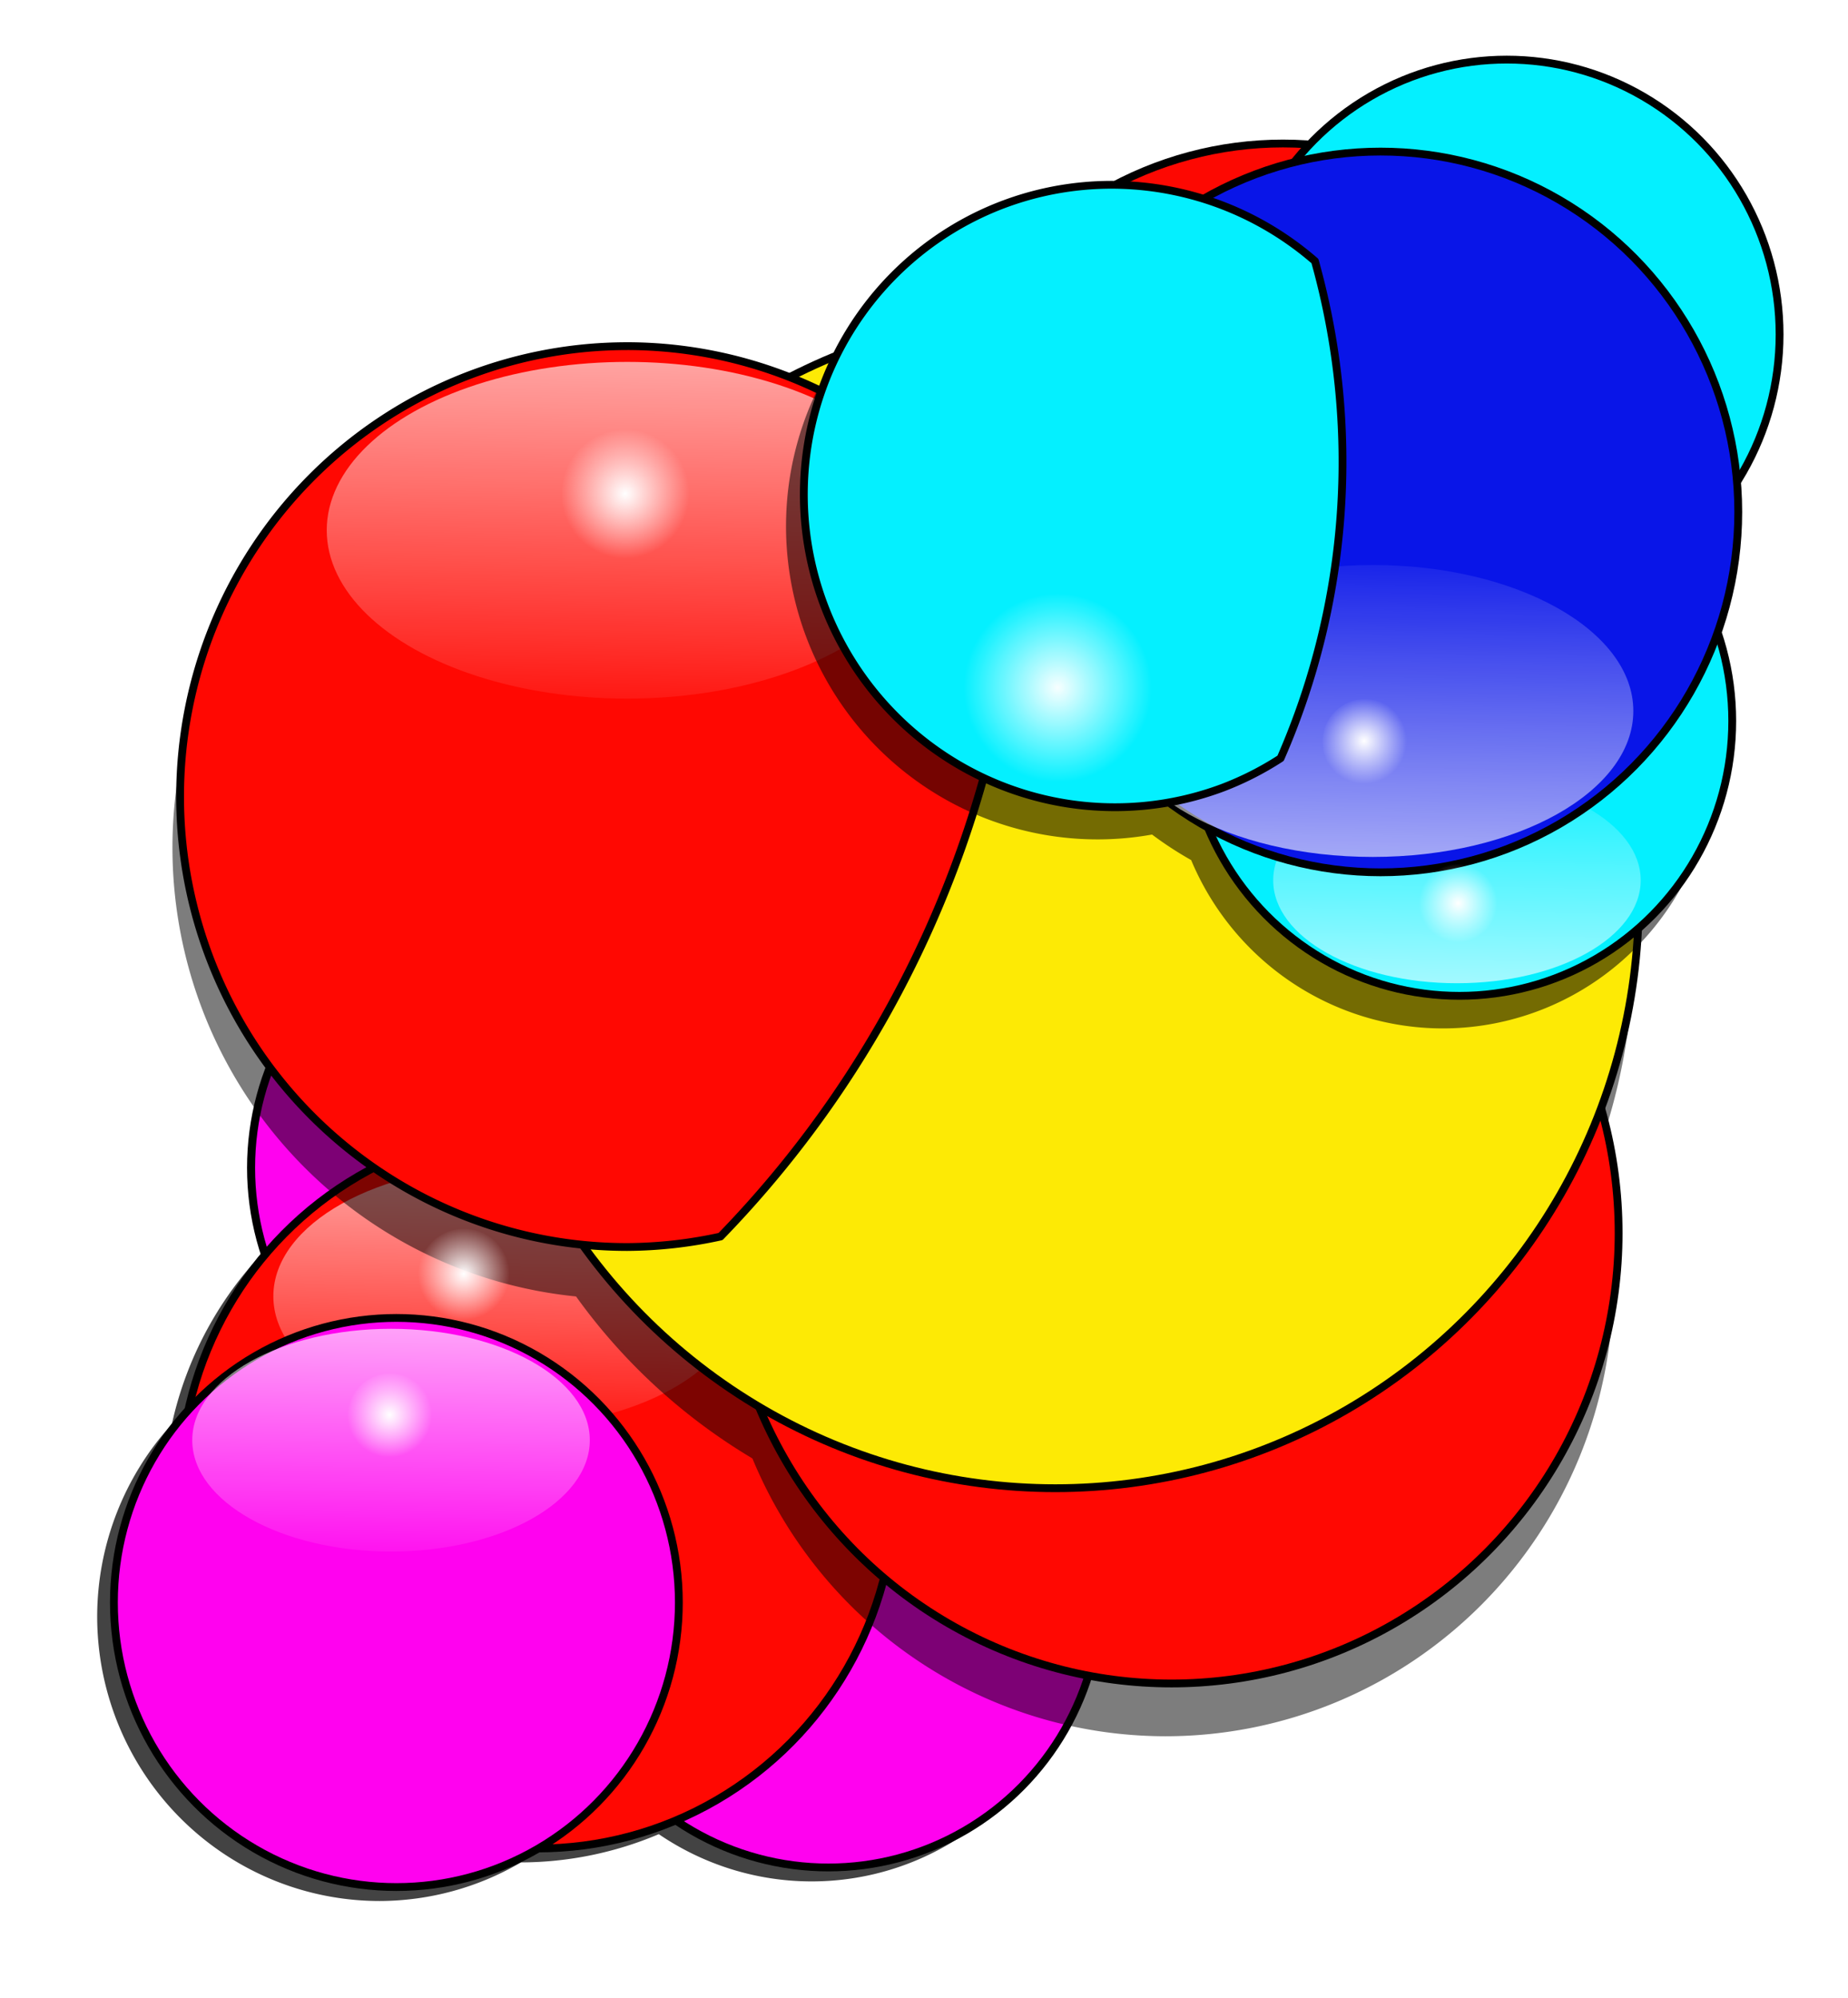
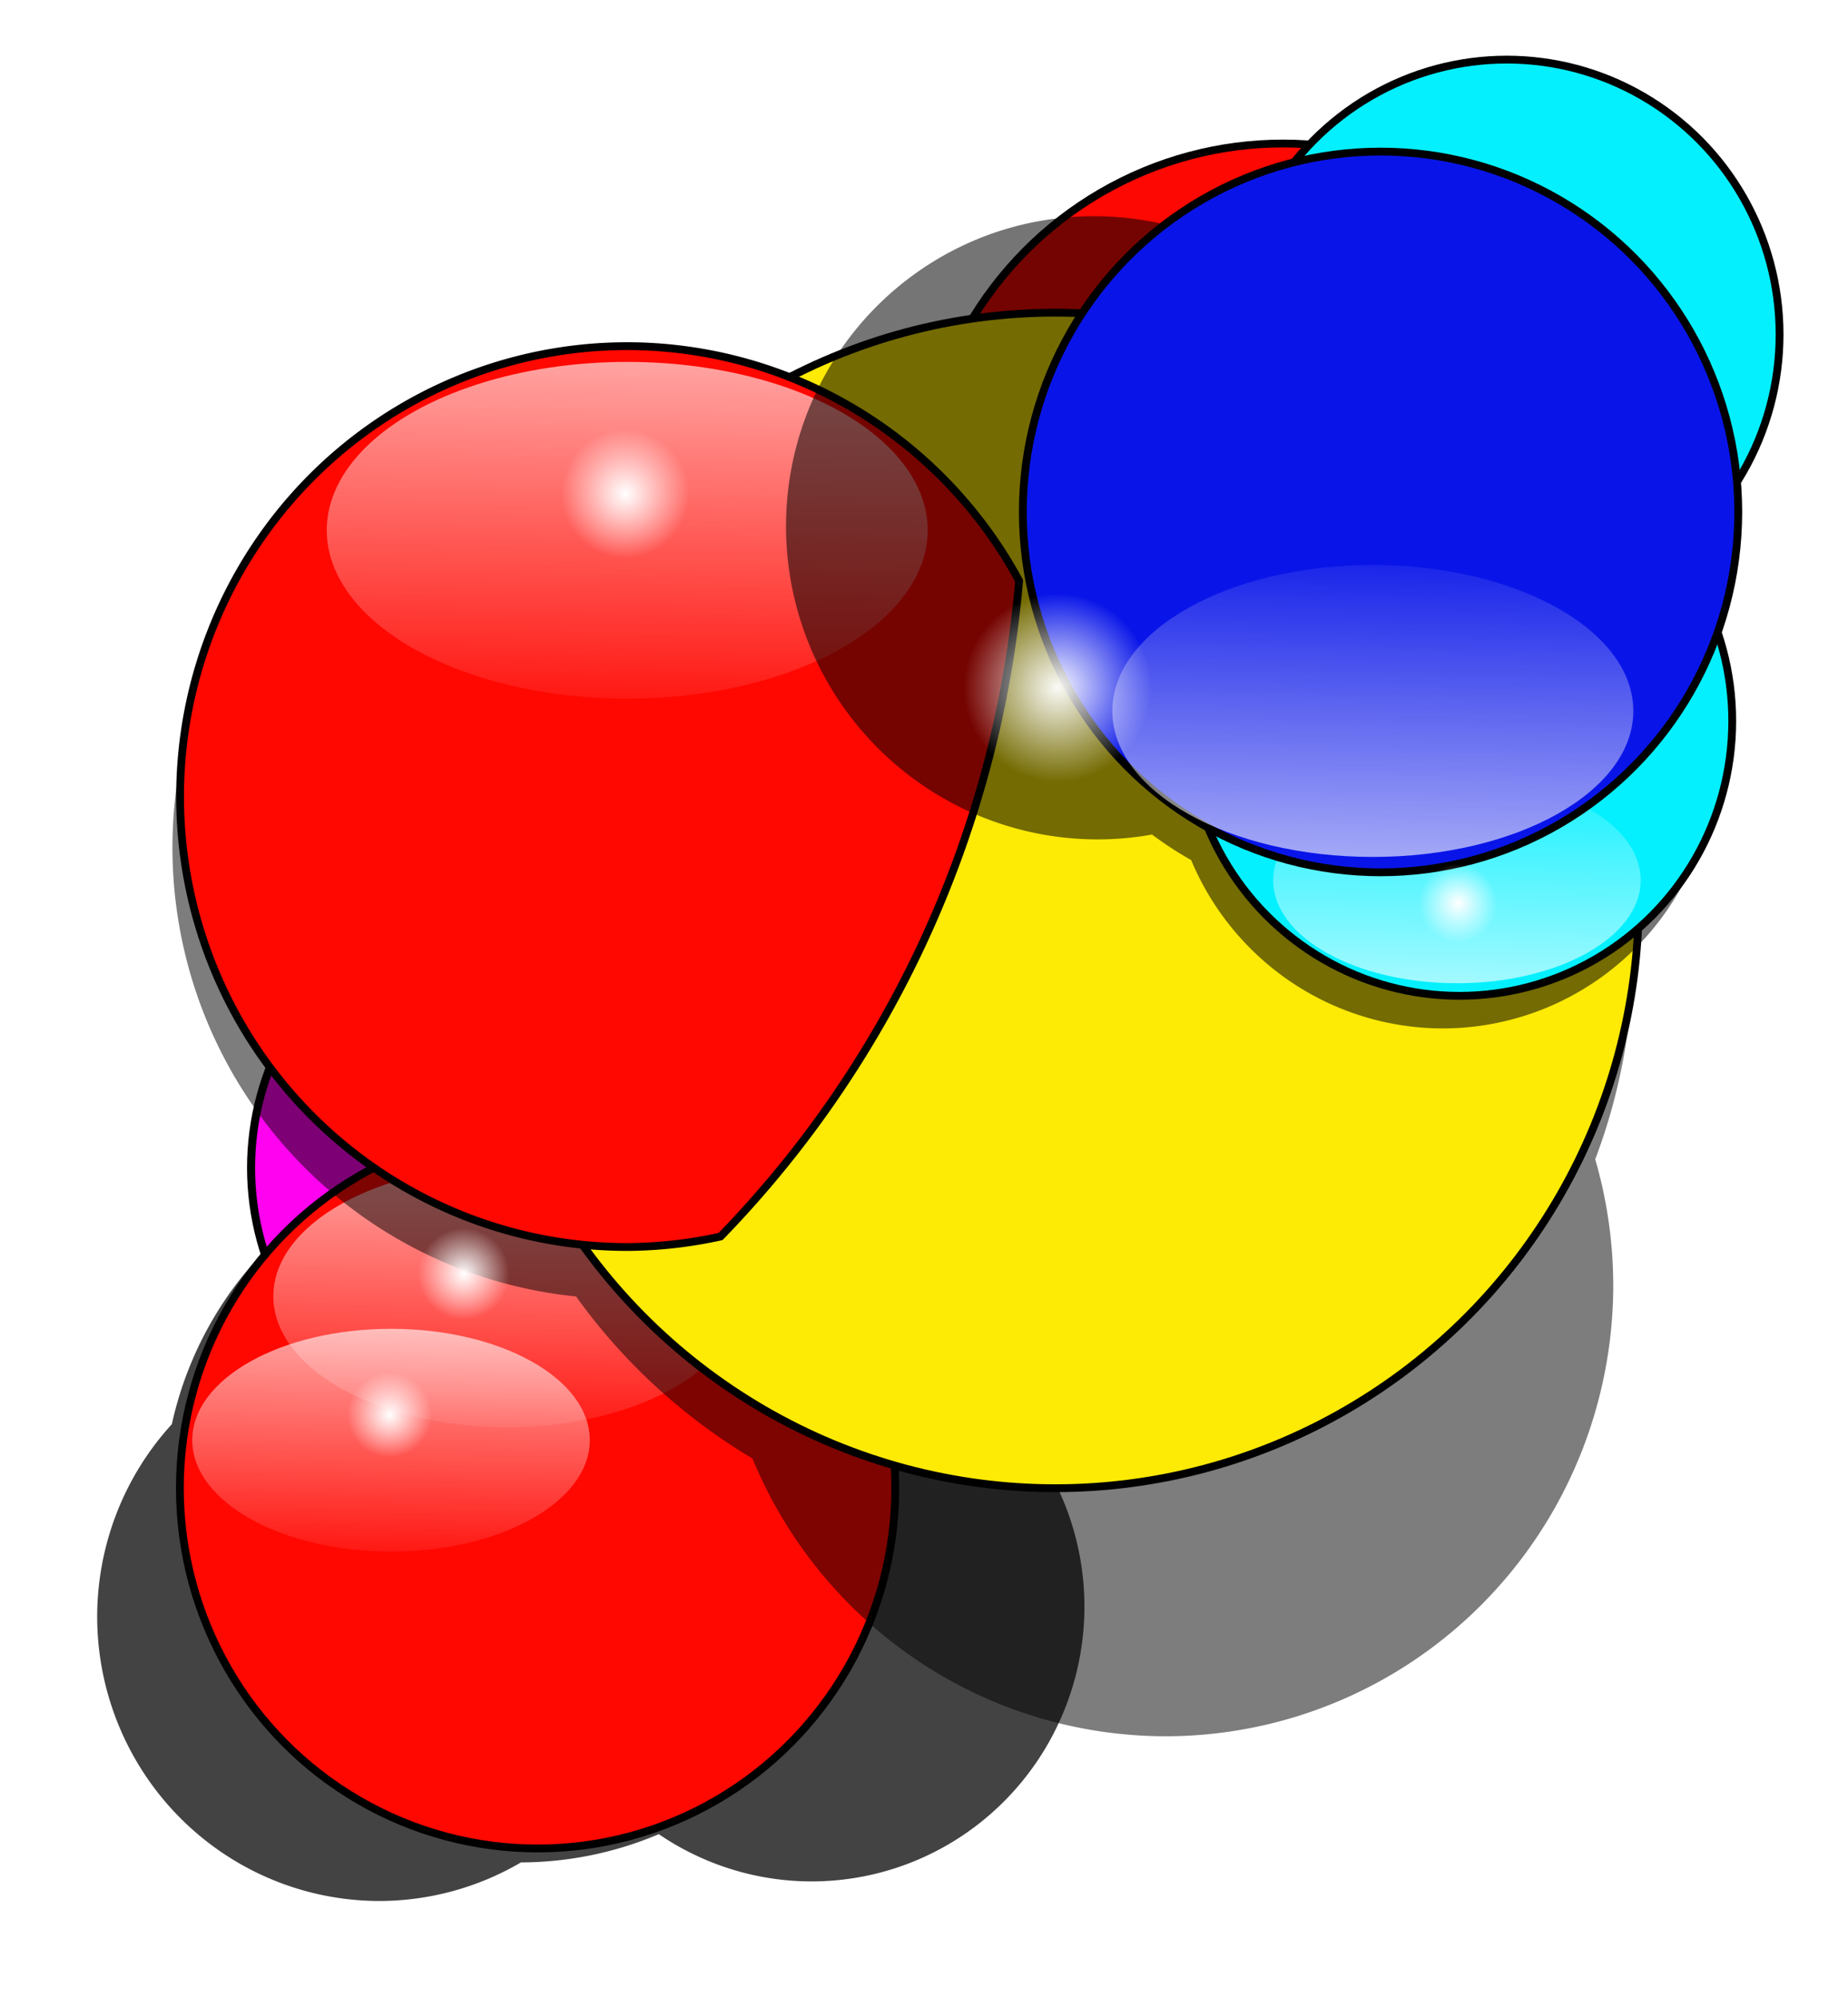
<svg xmlns="http://www.w3.org/2000/svg" xmlns:xlink="http://www.w3.org/1999/xlink" viewBox="0 0 125.225 135.405">
  <defs>
    <radialGradient xlink:href="#a" id="m" cx="116.262" cy="207.331" r="17.964" fx="116.262" fy="207.331" gradientTransform="matrix(.161 0 0 .162 -133.601 -196.973)" gradientUnits="userSpaceOnUse" />
    <radialGradient xlink:href="#a" id="n" cx="116.262" cy="207.331" r="17.964" fx="116.262" fy="207.331" gradientTransform="matrix(.355 0 0 .357 52.845 85.748)" gradientUnits="userSpaceOnUse" />
    <radialGradient xlink:href="#a" id="k" cx="116.262" cy="207.331" r="17.964" fx="116.262" fy="207.331" gradientTransform="matrix(.148 0 0 .149 -138.46 -205.272)" gradientUnits="userSpaceOnUse" />
    <radialGradient xlink:href="#a" id="h" cx="116.262" cy="207.331" r="17.964" fx="116.262" fy="207.331" gradientTransform="matrix(.242 0 0 .244 36.677 96.04)" gradientUnits="userSpaceOnUse" />
    <radialGradient xlink:href="#a" id="o" cx="116.262" cy="207.331" r="17.964" fx="116.262" fy="207.331" gradientTransform="matrix(.173 0 0 .174 33.758 163.421)" gradientUnits="userSpaceOnUse" />
    <radialGradient xlink:href="#a" id="e" cx="116.262" cy="207.331" r="17.964" fx="116.262" fy="207.331" gradientTransform="matrix(.16 0 0 .161 30.24 175.663)" gradientUnits="userSpaceOnUse" />
    <linearGradient id="a">
      <stop offset="0" style="stop-color:#fff;stop-opacity:1" />
      <stop offset="1" style="stop-color:#fff;stop-opacity:0" />
    </linearGradient>
    <linearGradient xlink:href="#a" id="l" x1="48.501" x2="48.234" y1="196.648" y2="217.22" gradientTransform="matrix(1.223 0 0 1.721 -174.64 -522.816)" gradientUnits="userSpaceOnUse" />
    <linearGradient xlink:href="#a" id="j" x1="48.501" x2="48.234" y1="196.648" y2="217.22" gradientTransform="matrix(.863 0 0 1.214 -162.905 -427.771)" gradientUnits="userSpaceOnUse" />
    <linearGradient xlink:href="#a" id="g" x1="48.501" x2="48.234" y1="196.648" y2="217.22" gradientTransform="matrix(1.411 0 0 1.985 -3.3 -267.84)" gradientUnits="userSpaceOnUse" />
    <linearGradient xlink:href="#a" id="c" x1="48.501" x2="48.234" y1="196.648" y2="217.22" gradientTransform="matrix(1.097 0 0 1.544 3.738 -123.139)" gradientUnits="userSpaceOnUse" />
    <linearGradient xlink:href="#a" id="d" x1="48.501" x2="48.234" y1="196.648" y2="217.22" gradientTransform="matrix(.933 0 0 1.313 3.796 -65.04)" gradientUnits="userSpaceOnUse" />
    <filter id="i" width="1.12" height="1.125" x="-.06" y="-.062" style="color-interpolation-filters:sRGB">
      <feGaussianBlur stdDeviation="6.243" />
    </filter>
    <filter id="f" width="1.084" height="1.08" x="-.042" y="-.04" style="color-interpolation-filters:sRGB">
      <feGaussianBlur stdDeviation="6.547" />
    </filter>
    <filter id="b" width="1.137" height="1.137" x="-.069" y="-.068" style="color-interpolation-filters:sRGB">
      <feGaussianBlur stdDeviation="1.911" />
    </filter>
  </defs>
  <g transform="translate(-22.446 -113.172)">
    <path d="M59.27 174.818a18.487 18.625 0 0 0-18.488 18.625 18.487 18.625 0 0 0 .39 3.713 24.24 24.42 0 0 0-7.081 12.526 19.14 19.283 0 0 0-5.06 13.027 19.14 19.283 0 0 0 19.142 19.283 19.14 19.283 0 0 0 9.575-2.615 24.24 24.42 0 0 0 9.34-1.914 18.487 18.625 0 0 0 10.355 3.202A18.487 18.625 0 0 0 95.93 222.04a18.487 18.625 0 0 0-16.804-18.54 24.24 24.42 0 0 0-2.468-3.801 18.487 18.625 0 0 0 1.098-6.256 18.487 18.625 0 0 0-18.487-18.625z" style="opacity:1;fill:#000;fill-opacity:.737;stroke:none;stroke-width:.545;stroke-linecap:round;stroke-linejoin:round;stroke-miterlimit:4;stroke-dasharray:none;stroke-opacity:1;filter:url(#b)" />
    <ellipse cx="57.946" cy="192.309" rx="18.487" ry="18.625" style="opacity:1;fill:#ff02ef;fill-opacity:1;stroke:#000;stroke-width:.545;stroke-linecap:round;stroke-linejoin:round;stroke-miterlimit:4;stroke-dasharray:none;stroke-opacity:1" />
-     <ellipse cx="78.577" cy="221.095" rx="18.487" ry="18.625" style="opacity:1;fill:#ff02ef;fill-opacity:1;stroke:#000;stroke-width:.529;stroke-linecap:round;stroke-linejoin:round;stroke-miterlimit:4;stroke-dasharray:none;stroke-opacity:1" />
    <ellipse cx="58.874" cy="214.013" rx="24.24" ry="24.42" style="opacity:1;fill:#ff0802;fill-opacity:1;stroke:#000;stroke-width:.529;stroke-linecap:round;stroke-linejoin:round;stroke-miterlimit:4;stroke-dasharray:none;stroke-opacity:1" />
    <ellipse cx="56.799" cy="201.014" rx="15.83" ry="8.87" style="opacity:1;fill:url(#c);fill-opacity:1;stroke:none;stroke-width:1.301;stroke-linecap:round;stroke-linejoin:round;stroke-miterlimit:4;stroke-dasharray:none;stroke-opacity:1" />
-     <ellipse cx="49.306" cy="221.764" rx="19.141" ry="19.283" style="opacity:1;fill:#ff02ef;fill-opacity:1;stroke:#000;stroke-width:.529;stroke-linecap:round;stroke-linejoin:round;stroke-miterlimit:4;stroke-dasharray:none;stroke-opacity:1" />
    <ellipse cx="48.943" cy="210.765" rx="13.469" ry="7.547" style="opacity:1;fill:url(#d);fill-opacity:1;stroke:none;stroke-width:1.107;stroke-linecap:round;stroke-linejoin:round;stroke-miterlimit:4;stroke-dasharray:none;stroke-opacity:1" />
    <ellipse cx="48.875" cy="209.141" rx="2.879" ry="2.901" style="opacity:1;fill:url(#e);fill-opacity:1;stroke:none;stroke-width:.085;stroke-linecap:round;stroke-linejoin:round;stroke-miterlimit:4;stroke-dasharray:none;stroke-opacity:1" />
    <path d="M413.424 464.49a93.328 94.022 0 0 0-79.504 45.002 149.427 150.538 0 0 0-46.848 14.85 114.51 115.363 0 0 0-41.605-7.95 114.51 115.363 0 0 0-114.51 115.364A114.51 115.363 0 0 0 234.16 746.438a149.427 150.538 0 0 0 45.098 41.425 114.51 115.363 0 0 0 105.61 71.041 114.51 115.363 0 0 0 114.51-115.361 114.51 115.363 0 0 0-4.607-32.174 149.427 150.538 0 0 0 9.764-53.014 149.427 150.538 0 0 0-9.869-53.683 93.328 94.022 0 0 0 12.084-46.16 93.328 94.022 0 0 0-93.326-94.022z" style="opacity:1;fill:#000;fill-opacity:.51;stroke:none;stroke-width:2;stroke-linecap:round;stroke-linejoin:round;stroke-miterlimit:4;stroke-dasharray:none;stroke-opacity:1;filter:url(#f)" transform="translate(-.572 3.219) scale(.265)" />
    <ellipse cx="109.385" cy="147.773" rx="24.693" ry="24.877" style="opacity:1;fill:#fd0802;fill-opacity:1;stroke:#000;stroke-width:.529;stroke-linecap:round;stroke-linejoin:round;stroke-miterlimit:4;stroke-dasharray:none;stroke-opacity:1" />
-     <ellipse cx="101.83" cy="196.729" rx="30.298" ry="30.523" style="opacity:1;fill:#ff0802;fill-opacity:1;stroke:#000;stroke-width:.529;stroke-linecap:round;stroke-linejoin:round;stroke-miterlimit:4;stroke-dasharray:none;stroke-opacity:1" />
    <ellipse cx="93.956" cy="174.19" rx="39.536" ry="39.83" style="opacity:1;fill:#fdea05;fill-opacity:1;stroke:#000;stroke-width:.529;stroke-linecap:round;stroke-linejoin:round;stroke-miterlimit:4;stroke-dasharray:none;stroke-opacity:1" />
    <path d="M64.946 136.629a30.298 30.523 0 0 0-30.297 30.523 30.298 30.523 0 0 0 30.297 30.523 30.298 30.523 0 0 0 6.326-.71 71.898 72.433 0 0 0 20.232-44.437 30.298 30.523 0 0 0-26.558-15.9z" style="opacity:1;fill:#ff0802;fill-opacity:1;stroke:#000;stroke-width:.529;stroke-linecap:round;stroke-linejoin:round;stroke-miterlimit:4;stroke-dasharray:none;stroke-opacity:1" />
    <ellipse cx="64.949" cy="149.105" rx="20.362" ry="11.409" style="opacity:1;fill:url(#g);fill-opacity:1;stroke:none;stroke-width:1.674;stroke-linecap:round;stroke-linejoin:round;stroke-miterlimit:4;stroke-dasharray:none;stroke-opacity:1" />
    <ellipse cx="64.847" cy="146.65" rx="4.353" ry="4.385" style="opacity:1;fill:url(#h);fill-opacity:1;stroke:none;stroke-width:.128;stroke-linecap:round;stroke-linejoin:round;stroke-miterlimit:4;stroke-dasharray:none;stroke-opacity:1" />
    <path d="M470.73 443.006a69.873 70.393 0 0 0-54.449 26.377 91.614 92.296 0 0 0-23.123 9.35 79.797 79.208 69.471 0 0-51.156 1.292 79.797 79.208 69.471 0 0-46.193 102.506 79.797 79.208 69.471 0 0 88.49 50.678 91.614 92.296 0 0 0 10.002 6.53 69.873 70.393 0 0 0 64.308 43.046 69.873 70.393 0 0 0 69.873-70.392 69.873 70.393 0 0 0-3.832-22.73 91.614 92.296 0 0 0 5.371-30.808 91.614 92.296 0 0 0-.378-7.753 69.873 70.393 0 0 0 10.96-37.704 69.873 70.393 0 0 0-69.873-70.392z" style="opacity:1;fill:#000;fill-opacity:.54;stroke:none;stroke-width:2.058;stroke-linecap:round;stroke-linejoin:round;stroke-miterlimit:4;stroke-dasharray:none;stroke-opacity:1;filter:url(#i)" transform="translate(-1.328 1.924) scale(.265)" />
    <ellipse cx="121.34" cy="162.029" rx="18.487" ry="18.625" style="opacity:1;fill:#04f0ff;fill-opacity:1;stroke:#000;stroke-width:.529;stroke-linecap:round;stroke-linejoin:round;stroke-miterlimit:4;stroke-dasharray:none;stroke-opacity:1" />
    <ellipse cx="-121.172" cy="-172.824" rx="12.451" ry="6.976" style="opacity:1;fill:url(#j);fill-opacity:1;stroke:none;stroke-width:1.024;stroke-linecap:round;stroke-linejoin:round;stroke-miterlimit:4;stroke-dasharray:none;stroke-opacity:1" transform="scale(-1)" />
    <ellipse cx="124.548" cy="135.836" rx="18.487" ry="18.625" style="opacity:1;fill:#04f0ff;fill-opacity:1;stroke:#000;stroke-width:.529;stroke-linecap:round;stroke-linejoin:round;stroke-miterlimit:4;stroke-dasharray:none;stroke-opacity:1" />
    <ellipse cx="115.995" cy="147.864" rx="24.24" ry="24.42" style="opacity:1;fill:#0915e8;fill-opacity:1;stroke:#000;stroke-width:.529;stroke-linecap:round;stroke-linejoin:round;stroke-miterlimit:4;stroke-dasharray:none;stroke-opacity:1" />
    <ellipse cx="-121.235" cy="-174.325" rx="2.662" ry="2.681" style="opacity:1;fill:url(#k);fill-opacity:1;stroke:none;stroke-width:.078;stroke-linecap:round;stroke-linejoin:round;stroke-miterlimit:4;stroke-dasharray:none;stroke-opacity:1" transform="scale(-1)" />
    <ellipse cx="-115.472" cy="-161.351" rx="17.652" ry="9.891" style="opacity:1;fill:url(#l);fill-opacity:1;stroke:none;stroke-width:1.451;stroke-linecap:round;stroke-linejoin:round;stroke-miterlimit:4;stroke-dasharray:none;stroke-opacity:1" transform="scale(-1)" />
-     <path d="M90.488 127.007a21.113 20.957 69.471 0 0-12.222 27.121 21.113 20.957 69.471 0 0 27.03 12.424 21.113 20.957 69.471 0 0 3.925-1.995 50.102 49.732 69.471 0 0 2.328-33.693 21.113 20.957 69.471 0 0-21.06-3.857z" style="opacity:1;fill:#04f0ff;fill-opacity:1;stroke:#000;stroke-width:.529;stroke-linecap:round;stroke-linejoin:round;stroke-miterlimit:4;stroke-dasharray:none;stroke-opacity:1" />
-     <ellipse cx="-114.938" cy="-163.444" rx="2.884" ry="2.905" style="opacity:1;fill:url(#m);fill-opacity:1;stroke:none;stroke-width:.085;stroke-linecap:round;stroke-linejoin:round;stroke-miterlimit:4;stroke-dasharray:none;stroke-opacity:1" transform="scale(-1)" />
    <ellipse cx="94.097" cy="159.859" rx="6.374" ry="6.421" style="opacity:.97;fill:url(#n);fill-opacity:1;stroke:none;stroke-width:.188;stroke-linecap:round;stroke-linejoin:round;stroke-miterlimit:4;stroke-dasharray:none;stroke-opacity:1" />
    <ellipse cx="53.883" cy="199.577" rx="3.11" ry="3.133" style="opacity:1;fill:url(#o);fill-opacity:1;stroke:none;stroke-width:.092;stroke-linecap:round;stroke-linejoin:round;stroke-miterlimit:4;stroke-dasharray:none;stroke-opacity:1" />
  </g>
</svg>